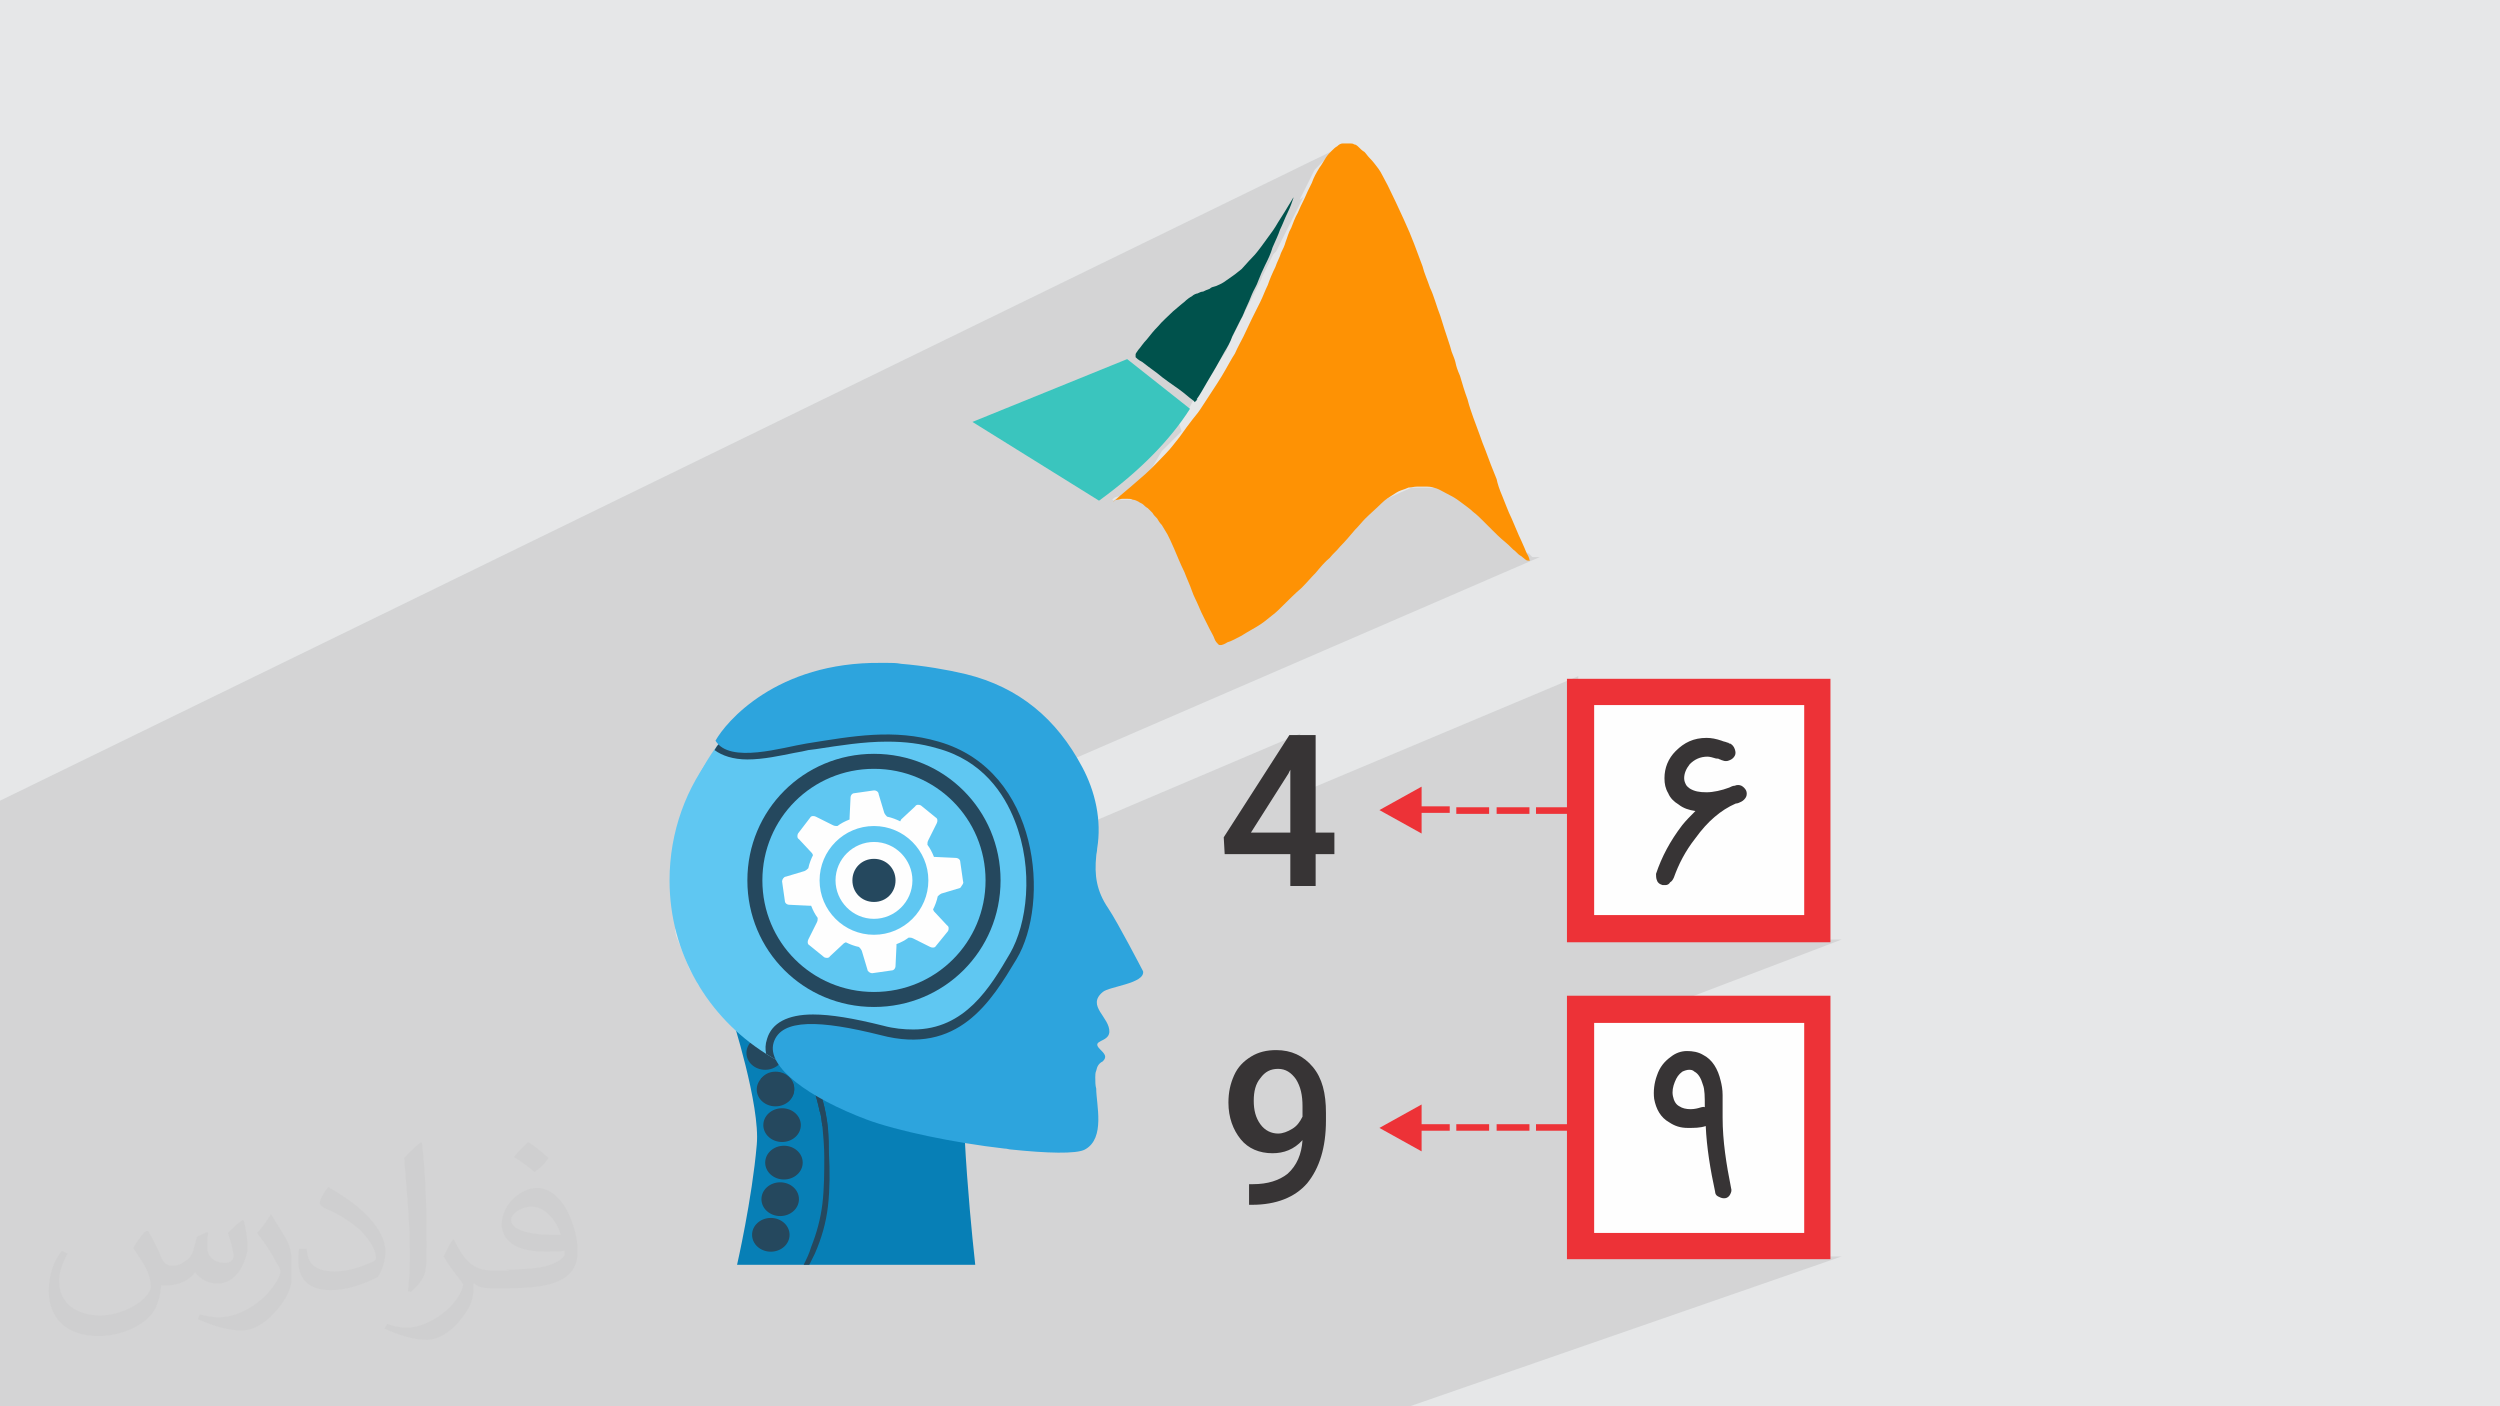
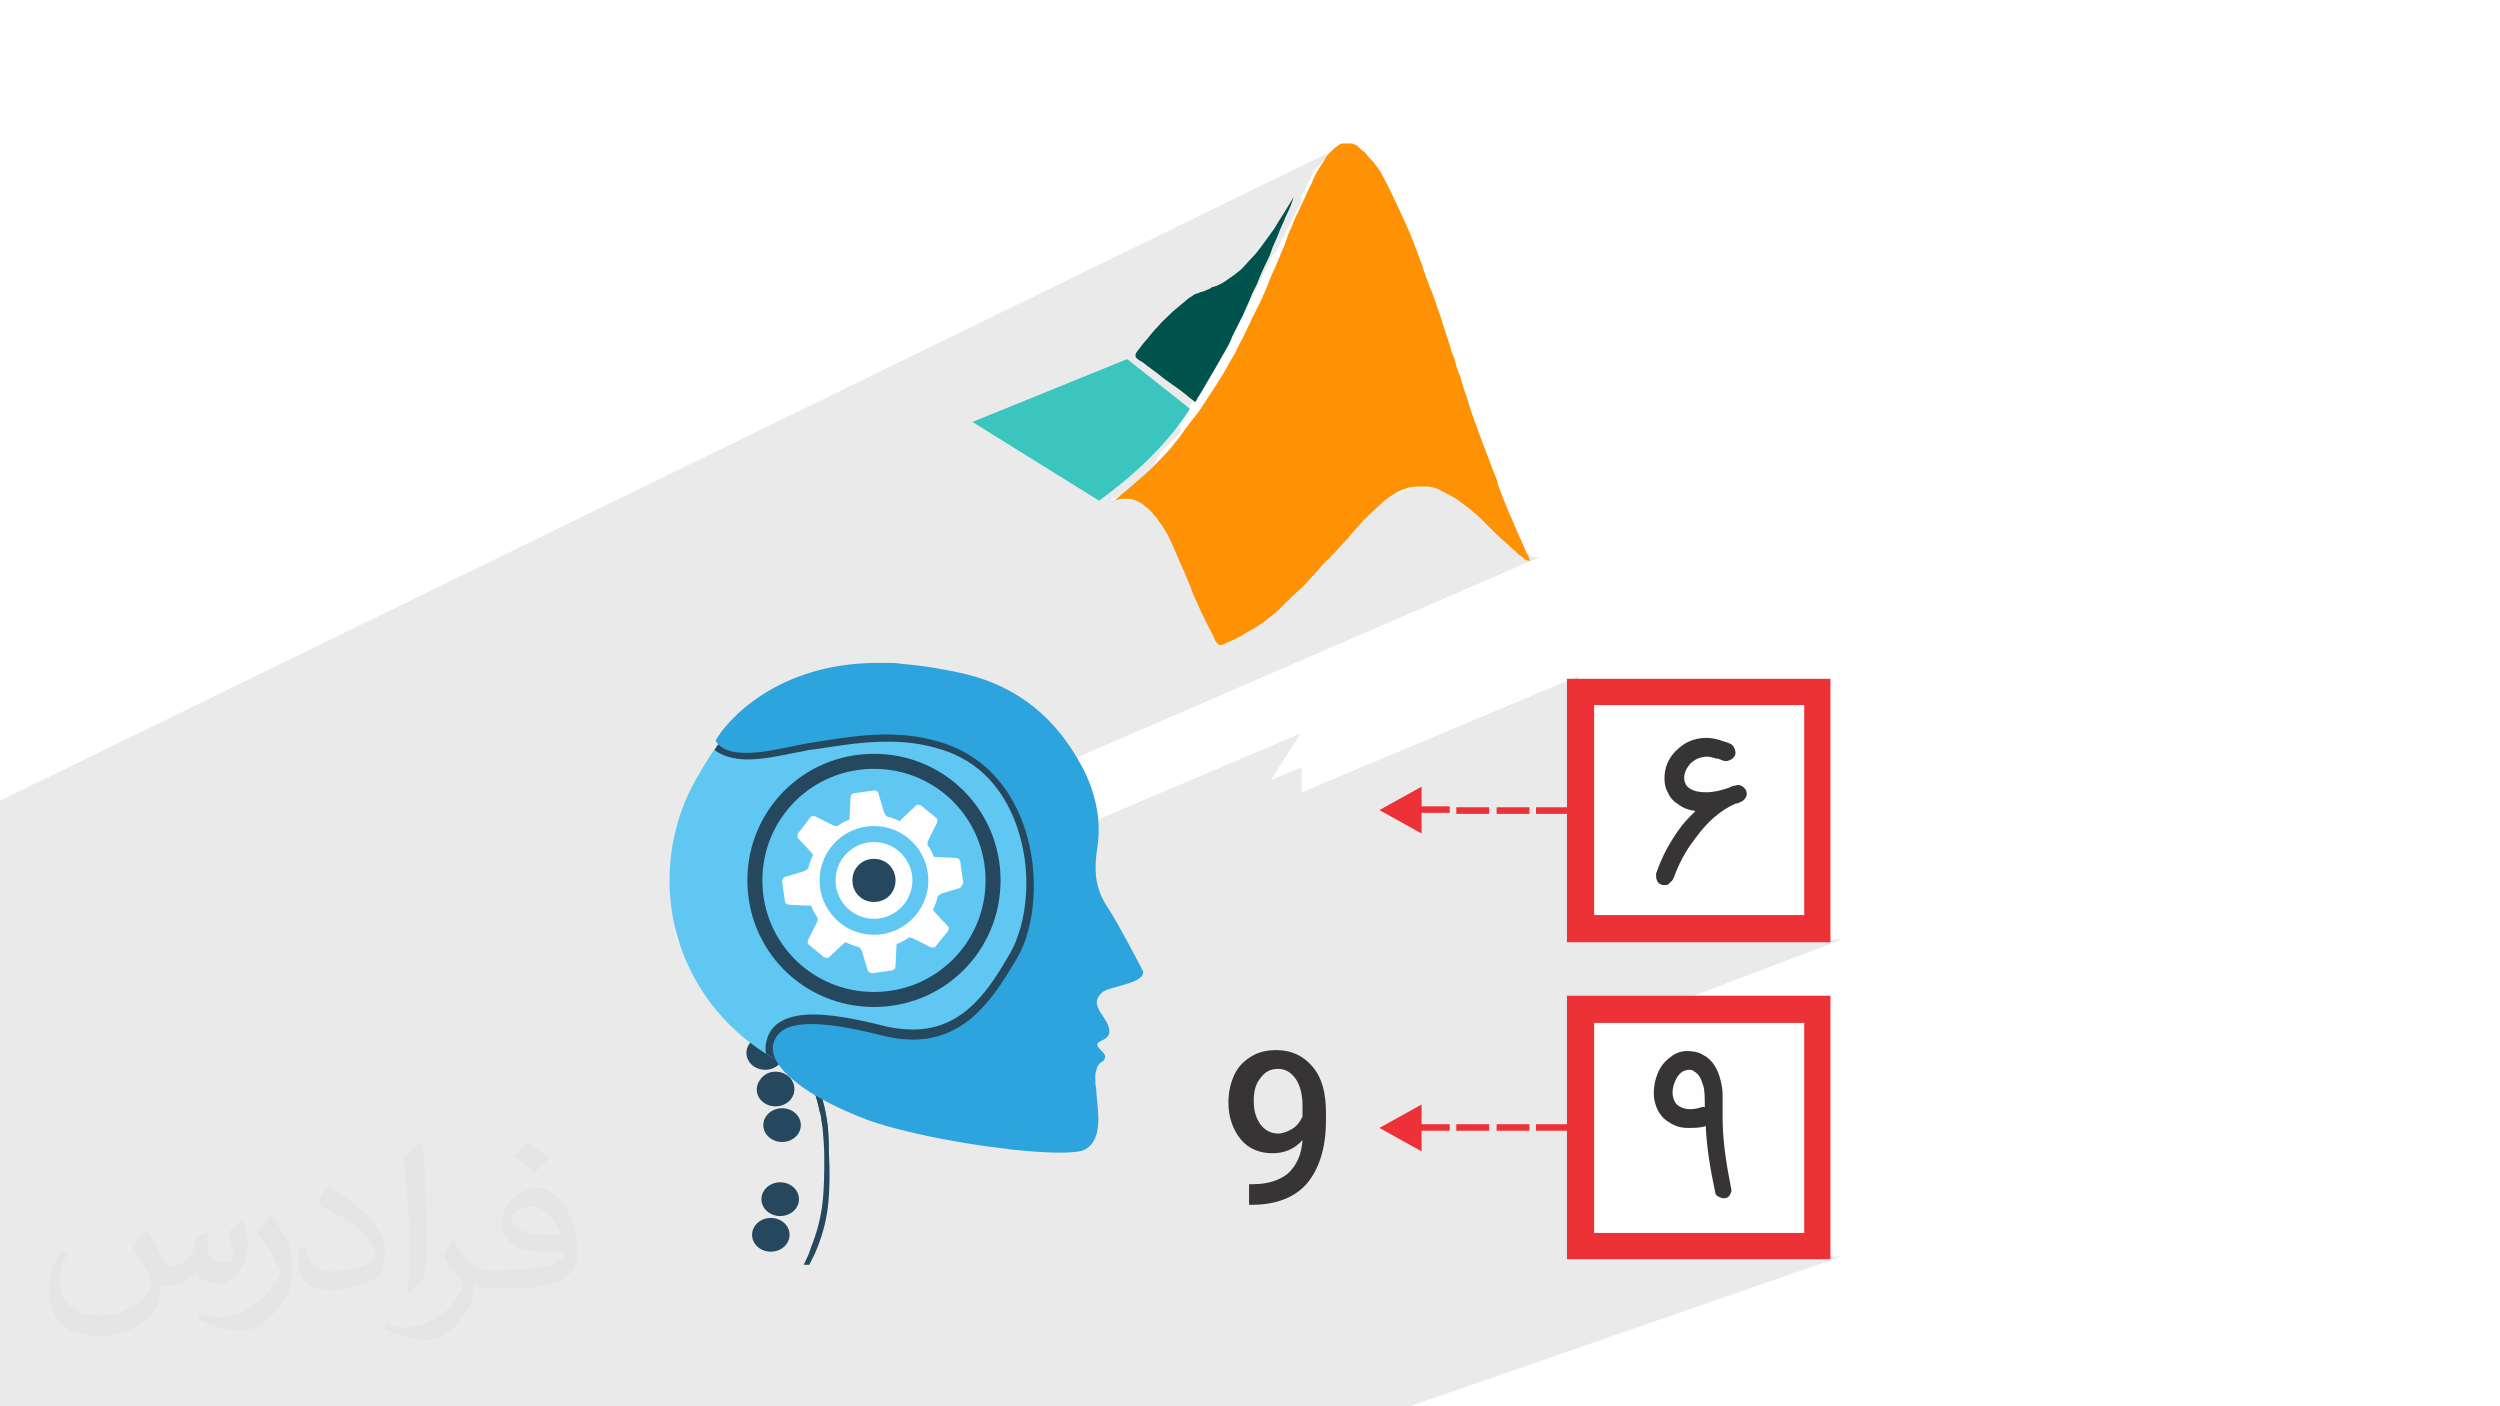
<svg xmlns="http://www.w3.org/2000/svg" xml:space="preserve" width="94.065mm" height="52.917mm" version="1.1" style="shape-rendering:geometricPrecision; text-rendering:geometricPrecision; image-rendering:optimizeQuality; fill-rule:evenodd; clip-rule:evenodd" viewBox="0 0 9406.48 5291.68">
  <defs>
    <style type="text/css">
   
    .fil13 {fill:#00524C}
    .fil12 {fill:#3AC5BE}
    .fil0 {fill:#E6E7E8}
    .fil14 {fill:#FE9204}
    .fil10 {fill:#FEFEFE}
    .fil3 {fill:#077FB6;fill-rule:nonzero}
    .fil4 {fill:#25485E;fill-rule:nonzero}
    .fil8 {fill:#2DA4DD;fill-rule:nonzero}
    .fil11 {fill:#373435;fill-rule:nonzero}
    .fil6 {fill:#5FC7F2;fill-rule:nonzero}
    .fil5 {fill:#A2B8DF;fill-rule:nonzero}
    .fil9 {fill:#ED3237;fill-rule:nonzero}
    .fil7 {fill:#FEFEFE;fill-rule:nonzero}
    .fil2 {fill:#373435;fill-opacity:0.031}
    .fil1 {fill:#373435;fill-opacity:0.102}
   
  </style>
  </defs>
  <g id="Layer_x0020_1">
    <g id="Layer_x0020_1_0">
-       <polygon class="fil0" points="-0,0 9406.48,0 9406.48,5291.68 -0,5291.68 " />
      <path class="fil1" d="M2307.52 5291.68l-31.75 0 -3.53 0 -3.54 0 -119.95 0 -81.16 0 -169.36 0 -218.75 0 -21.16 0 -59.98 0 -45.88 0 -109.37 0 -24.7 0 -63.52 0 -21.16 0 -28.23 0 -183.47 0 -698.61 0 -28.22 0 -52.92 0 -14.11 0 -21.18 0 -10.59 0 -21.16 0 -31.75 0 -74.11 0 -7.05 0 -14.11 0 -31.75 0 -31.77 0 -3.52 0 -38.82 0 -21.16 0 -21.18 0 0 -3.54 0 -10.58 0 -14.11 0 -10.59 0 -35.28 0 -24.69 0 -17.64 0 -24.69 0 -17.64 0 -56.44 0 -31.75 0 -17.64 0 -81.13 0 -112.9 0 -236.36 0 0 0 -10.58 0 -17.64 0 -24.7 0 -42.33 0 -56.44 0 -7.05 0 0 0 0 0 0 0 -7.06 0 -10.58 0 -14.11 0 -3.53 0 -31.75 0 -7.05 0 -38.8 0 -10.59 0 -35.28 0 -10.6 0 -28.23 0 -17.64 0 -3.53 0 -14.11 0 -10.58 0 -3.54 0 0 0 -45.86 0 -70.56 0 -17.62 0 -14.1 0 -14.11 0 0 0 -21.17 0 -3.54 0 -38.8 0 -28.22 0 -21.16 0 -7.06 0 -21.17 0 -21.17 0 -17.64 0 -14.11 0 -10.59 0 -7.05 0 -3.53 0 0 0 0 0 -3.54 0 -10.58 0 -7.06 0 -28.22 0 -35.28 0 -31.75 0 -38.8 0 -31.75 0 -21.17 0 0 0 0 0 0 0 -3.53 0 -3.5 0 -7.05 0 -31.75 0 -21.17 0 -31.74 0 -42.34 0 -10.58 0 -31.76 0 -28.23 0 -14.11 0 -7.05 0 0 0 0 0 0 0 -7.05 0 -10.59 0 -10.59 0 -3.53 0 -7.05 0 -24.7 0 -10.58 0 -14.11 0 -14.11 0 0 0 0 0 0 0 0 0 0 0 0 0 -3.53 0 0 0 0 0 -3.53 0 -3.54 0 -17.64 0 -7.05 0 -14.11 0 -21.17 0 0 0 -31.75 0 -7.05 0 -35.28 0 0 0 -10.59 0 -28.22 0 -35.28 0 -21.18 0 -10.58 0 -7.06 0 0 5041.96 -2458.86 -3.54 0 -3.53 0 -3.53 3.53 -3.54 3.54 -3.53 0 -3.54 3.53 -3.53 3.53 -3.53 3.54 -3.54 3.53 -3.53 3.53 -3.54 3.54 -3.53 3.53 -3.53 3.53 -3.54 3.54 -3.53 3.53 -3.53 3.53 -3.54 3.54 -3.53 3.53 -3.54 3.53 -3.53 3.54 -3.53 3.53 -3.54 3.53 -3.53 3.54 -3.54 3.53 -3.53 3.53 -3.53 3.54 -3.54 3.53 -3.53 7.05 -3.53 7.06 -3.54 7.05 -3.53 7.05 -3.54 7.06 -3.53 7.05 -3.53 7.05 -3.54 7.06 -3.53 7.05 -3.54 7.05 -3.53 7.06 -3.53 7.05 -3.54 7.05 -3.53 7.06 -3.53 7.05 -3.54 7.05 14.35 -10.64 -3.53 7.06 -3.54 7.05 -3.53 7.05 -3.54 7.06 -3.53 7.05 -3.53 7.05 -3.54 7.06 -3.53 7.05 -3.53 7.05 -3.54 7.06 -3.53 7.05 -3.54 7.05 -3.53 7.06 -3.53 7.05 -3.54 7.05 -3.53 7.06 -3.54 7.05 -3.53 7.05 -3.53 7.06 -3.54 7.05 -3.53 7.05 -3.53 7.06 -3.54 7.05 -3.53 7.05 -3.54 7.06 -3.53 7.05 -3.53 7.05 -3.54 7.06 -3.53 7.05 -3.54 3.53 -3.53 3.54 -3.53 3.53 -3.54 7.05 -3.53 7.06 -3.54 7.05 -3.53 7.05 -3.53 7.06 -3.54 7.05 -3.53 7.05 -3.53 7.06 -3.54 7.05 -3.53 7.05 -3.54 7.06 -3.53 7.05 -3.53 10.59 -3.54 7.05 -3.53 7.05 -3.54 7.06 -3.53 7.05 -3.53 7.05 -3.54 7.06 -3.53 7.05 -3.53 7.05 -3.54 7.06 -3.53 7.05 -3.54 7.05 -3.53 7.06 -3.53 7.05 -3.54 7.05 -3.53 7.06 -3.54 7.05 -3.53 7.05 -3.53 7.06 -3.54 7.05 -3.53 7.05 -3.53 7.06 -3.54 7.05 -3.53 7.05 -3.54 7.06 -3.53 7.05 -3.53 7.05 -3.54 7.06 -3.53 7.05 -3.54 7.05 -3.53 7.06 -3.53 7.05 -3.54 7.05 -3.53 7.06 -3.53 7.05 -3.54 10.59 -3.53 7.05 -3.54 10.59 -7.05 10.58 -7.06 10.59 -7.05 10.59 -7.05 10.58 -7.06 10.59 -7.05 14.11 -7.06 14.1 -10.59 14.11 -10.58 14.11 -10.59 14.1 -10.59 14.11 -7.05 14.11 -7.06 10.58 -7.05 10.59 -7.06 10.59 -7.05 7.05 -3.54 7.05 -3.53 7.06 -3.53 7.05 -3.54 7.05 -3.53 7.06 -3.54 7.05 -3.53 7.05 -7.05 7.06 -7.06 7.05 -7.05 7.05 -7.06 7.06 11.06 35.45 -7.06 7.05 -7.05 7.06 -7.05 7.05 -7.06 7.05 -7.05 7.06 -7.06 7.05 -7.05 7.05 -7.06 7.06 -7.05 7.05 -7.06 7.05 -3.53 3.54 -102.32 172.86 0 0 3.53 0 3.54 0 3.53 0 3.53 0 3.54 0 3.53 0 3.54 0 3.53 0 3.53 0 3.54 0 3.53 3.53 3.53 0 3.54 0 3.53 3.54 3.54 3.53 3.53 3.53 3.53 3.54 3.54 3.53 3.53 3.53 3.54 3.54 3.53 3.53 3.53 3.53 3.54 3.54 3.53 3.53 3.54 3.53 3.53 3.54 3.53 3.53 3.54 3.53 3.53 3.54 3.53 3.53 3.54 3.53 3.53 3.54 3.54 3.53 3.53 3.53 3.53 3.54 3.54 3.53 3.53 3.53 3.54 3.54 3.53 3.53 3.53 3.53 3.54 3.54 3.53 3.53 3.53 3.53 3.54 3.54 3.53 3.53 3.54 3.53 3.53 3.54 3.53 3.53 3.54 3.53 3.53 3.54 3.54 3.53 3.53 3.53 3.53 3.54 3.54 7.05 3.53 7.05 3.53 7.06 3.54 7.05 3.53 7.05 3.54 7.06 3.53 10.58 3.53 10.59 3.54 10.59 3.53 10.58 3.54 10.59 3.53 10.59 3.53 10.58 3.54 10.59 3.53 10.59 3.53 10.58 3.54 10.59 3.53 7.05 3.54 7.06 786.81 -352.78 3.53 0 3.53 0 3.54 0 3.53 0 3.54 0 3.53 0 3.53 0 3.54 0 3.53 0 3.54 0 3.53 0 3.53 0 3.54 0 3.53 0 3.54 0 3.53 0 3.53 0 3.54 0 3.01 -0.24 3.53 0 3.54 0 3.53 0 3.54 0 3.53 0 3.53 0 3.54 0 3.53 0 3.54 0 3.53 0 3.53 0 3.54 0 3.53 0 3.53 0 3.54 0 3.53 0 3.54 0 3.53 3.54 3.53 3.53 3.54 3.53 3.53 3.54 3.54 3.53 7.05 3.53 7.05 3.54 7.06 3.53 7.05 3.53 7.06 3.54 7.05 3.53 7.06 3.53 7.05 3.54 7.05 3.53 7.06 3.53 7.05 3.54 7.06 3.53 7.05 3.53 7.06 3.54 7.05 3.53 7.06 3.53 3.53 3.54 3.53 3.53 3.54 3.53 3.53 3.54 3.53 3.53 3.54 3.53 3.53 3.54 3.54 3.53 3.53 3.53 3.53 3.54 3.54 3.53 3.53 3.53 3.54 3.54 3.53 3.53 3.53 3.53 3.54 3.54 7.05 7.05 7.06 7.05 7.05 7.06 7.05 7.05 7.06 7.05 7.05 7.06 7.06 7.05 7.05 7.05 7.06 7.06 7.05 7.05 7.06 3.53 7.05 3.54 3.53 3.53 3.54 3.53 3.53 3.54 3.54 3.53 3.53 3.53 3.53 3.54 3.54 3.53 3.53 3.53 3.53 3.54 3.54 3.53 3.53 3.53 3.54 0 3.53 3.54 3.53 3.53 3.54 3.53 3.53 3.54 3.54 0 3.53 0 3.53 0 3.54 0 3.53 0 3.53 0 3.54 0 3.53 0 0 0 0 0 0 0 0 0 0 0 0 0 0 0 0 0 -2159.32 934.86 -208.16 352.78 1467.78 -624.42 -112.92 176.39 116.44 -49.39 0 95.26 1040.84 -437.44 0 483.3 -59.98 24.7 59.7 -0.3 0 483.31 991.46 0 -991.46 377.46 0 306.92 -67.03 24.7 67.03 0 0 483.3 991.46 0 -1626.55 564.46 -949.12 0 -1241.95 0 -63.52 0 -45.86 0 -24.7 0 -38.82 0 -77.62 0 -24.7 0 -38.8 0 -14.11 0 -35.29 0 -28.23 0 -24.7 0 -17.64 0 -17.64 0 -59.98 0 -59.99 0 -56.44 0 -63.51 0 -67.05 0 -42.34 0 -3.52 0 0 0zm1884.11 -3407.84l0 0 0 0 0 0 3.53 -3.53 3.54 0 3.53 0 3.54 0 3.53 0 3.53 0 3.54 0 3.53 0 3.54 0 3.53 0 3.53 0 3.54 0 3.53 0 3.53 0 3.54 0 3.53 0 3.54 0 3.53 0 3.53 0 3.54 0 3.53 0 3.54 0 3.53 0 3.53 0 3.54 0 3.53 0 3.53 0 3.54 0 3.53 0 3.54 0 3.53 0 3.53 0 3.54 0 0 0 102.32 -172.87 -3.53 3.54 -7.06 7.05 -7.05 10.59 -10.59 10.58 -10.59 10.59 -10.59 10.59 -10.59 10.58 -10.58 10.59 -14.11 10.58 -14.11 10.59 -14.11 10.59 -14.11 10.58 -14.11 10.59 -10.59 10.59 -10.58 10.58 -10.59 7.06 -38.98 7.02 -7.06 3.54 -3.53 3.53 -3.53 3.53 0 0 0 0 0 0 0 0 7.05 3.51 0 0 0 0zm-1559.5 1827.38l755.06 -321.02 208.16 -352.77 -1054.97 458.61 0 3.53 3.54 21.18 7.05 17.63 7.06 17.64 7.05 17.64 7.06 17.64 7.05 17.64 7.05 17.64 7.06 17.64 10.59 17.64 10.59 17.64 10.58 17.64c-3.52,3.5 7.07,14.08 7.07,14.08zm-109.39 -310.43l0 0 1153.76 -504.47 0 0 -1153.76 504.47zm17.64 91.72l0 0 1051.44 -455.08 0 0c0,0 -1051.44,455.08 -1051.44,455.08zm3207.24 -1389.95l-2155.79 934.87 0 0 2155.79 -934.87zm-91.74 -70.56l-1979.38 864.31 0 0c0,0 1979.38,-864.31 1979.38,-864.31zm-1139.64 278.71l0 0 973.81 -430.39 -973.81 430.39zm885.6 -479.79l-913.83 409.23 913.83 -409.23zm-927.94 373.95l853.85 -381 -853.85 381zm790.34 -366.9l-797.4 356.31 797.4 -356.31z" />
      <path class="fil2" d="M557.49 4631.97c17.64,28.23 28.23,52.92 42.34,81.13 7.05,17.64 14.11,49.39 49.39,49.39 14.11,0 28.23,-3.53 42.34,-14.11 17.64,-10.58 28.23,-21.17 35.29,-42.33l14.11 -52.92 38.8 -17.64 3.54 3.53c-3.54,21.18 -3.54,38.8 -3.54,52.92 0,45.87 38.81,59.98 67.04,59.98 17.64,0 31.75,-10.59 31.75,-24.7 0,-21.17 -10.59,-56.44 -21.18,-88.2 17.65,-17.64 35.29,-35.28 56.45,-49.38l3.54 3.53c10.58,38.8 14.1,77.61 14.1,102.31 0,21.17 -10.58,49.38 -21.17,70.56 -17.65,35.28 -49.4,63.5 -91.74,63.5 -31.75,0 -63.51,-14.1 -84.68,-42.33l0 0c-21.17,28.23 -56.44,49.39 -109.37,49.39l-17.62 -0.02c-3.53,35.28 -10.59,59.98 -21.17,84.67 -31.76,63.51 -127.02,105.84 -215.24,105.84 -123.48,0 -187,-70.56 -187,-169.33 0,-59.98 17.65,-112.9 49.4,-151.7l21.17 10.59c-17.64,35.28 -31.75,67.03 -31.75,102.31 0,88.2 70.57,130.53 155.25,130.53 77.63,0 176.41,-49.39 190.54,-105.84 -3.54,-63.51 -31.75,-91.72 -67.04,-148.17 10.59,-17.64 24.7,-38.8 42.34,-59.98l3.52 0 0 0 0 -3.53 0 0 10.59 0 0 0 0 0 0 0 0 0zm1428.96 -335.13c24.7,14.1 49.39,35.28 77.62,59.97 -14.11,21.17 -31.75,38.8 -52.92,52.92 -24.7,-21.17 -49.4,-38.8 -77.63,-56.44 17.64,-21.17 35.29,-38.81 52.93,-56.45l0 0 0 0 0 0 0 0 0 0zm14.11 243.41c-42.34,0 -77.63,28.23 -77.63,49.39 0,42.33 84.68,59.97 187,56.44 -14.11,-49.38 -56.45,-105.83 -109.37,-105.83l0 0 0 0 0 0 0 0 0 0 0 0 0 0zm-95.27 236.36c56.45,0 105.86,-3.53 141.13,-10.59 42.34,-10.58 77.62,-31.74 77.62,-45.86 0,-3.54 0,-7.06 0,-14.11 -21.17,3.53 -49.39,3.53 -70.57,3.53 -74.09,0 -130.55,-17.64 -155.25,-59.97 -3.53,-10.59 -10.59,-24.69 -10.59,-38.8 0,-42.33 17.65,-77.61 49.4,-105.84 24.69,-21.17 52.93,-35.28 84.68,-35.28 49.39,0 95.26,42.33 123.48,109.36 14.11,35.28 28.23,77.61 28.23,130.53 0,35.28 -10.59,63.51 -31.75,84.67 -42.34,38.8 -112.91,52.92 -229.34,52.92l-49.38 0 0 0 -14.11 0c-28.23,0 -49.39,-3.53 -63.52,-17.64l-3.52 0c0,3.53 0,14.11 0,17.64 0,24.69 -7.05,59.97 -24.69,84.67 -49.4,77.61 -105.86,109.36 -151.72,109.36 -49.39,0 -105.85,-17.64 -158.77,-42.34l10.59 -17.64c17.64,7.06 42.34,14.11 74.09,14.11 84.68,0 197.59,-84.67 211.7,-162.28 -3.54,-7.05 -10.59,-14.11 -17.64,-24.69 -24.7,-31.75 -42.34,-56.44 -56.45,-81.14 14.11,-24.69 21.17,-45.86 35.28,-63.5l3.52 0.01c38.81,77.61 70.57,116.41 144.66,116.41l10.58 0 0 0 52.93 0 0 0 0 0 0 0 -10.59 -3.53 0 0 0 0c0,0 0,0 0,0zm-370.47 81.15c3.53,-31.75 7.06,-74.08 7.06,-109.36l0 -52.92c0,-98.78 -14.11,-243.42 -21.18,-338.67 17.64,-21.17 42.34,-42.33 63.51,-59.97l3.54 3.53c14.11,119.95 17.64,257.53 17.64,384.53 0,31.75 0,67.03 -3.53,88.2 -3.54,31.75 -17.65,52.92 -56.45,88.2l-10.59 -3.54 0 0 0 0 0 0 0 0 0 0 0 0 0 0zm-381.06 -158.75c3.54,49.39 24.7,84.67 105.86,84.67 49.39,0 91.73,-14.11 141.13,-35.28 7.05,-3.54 14.11,-10.59 14.11,-14.11 0,-28.23 -21.18,-67.03 -59.99,-105.84 -35.28,-31.75 -84.68,-63.51 -130.55,-81.13 -14.11,-7.06 -21.18,-14.11 -21.18,-21.18 0,-14.1 17.65,-42.33 31.76,-59.97l0.02 0c49.4,28.23 109.38,67.03 151.72,112.89 38.8,42.34 63.51,84.67 63.51,130.54 0,31.74 -10.58,67.02 -28.23,95.25 -56.44,28.23 -116.43,49.39 -176.41,49.39 -74.09,0 -123.48,-31.75 -123.48,-112.9 0,-10.58 0,-21.17 3.53,-42.33l28.2 0 0 0 0 0 0 0 0 0 0 0 0 0 0 0 0 0zm-134.07 -130.53l45.87 74.08c17.65,28.22 31.76,56.44 31.76,105.84l0 59.97c0,49.39 -31.76,98.77 -81.15,148.17 -38.81,35.28 -74.09,49.39 -105.86,49.39 -49.39,0 -102.32,-14.11 -165.82,-42.33l7.05 -17.64c21.18,3.53 42.34,10.58 70.57,10.58 88.22,0 183.47,-67.02 225.81,-148.17 3.54,-10.59 7.06,-17.64 7.06,-21.17 0,-10.59 -3.54,-21.18 -10.59,-28.23 -21.18,-42.33 -49.4,-84.67 -77.63,-119.95 24.7,-24.68 35.29,-45.85 52.93,-70.54l3.53 3.53 0 0 0 0 0 0 -3.53 -3.53 0 0 0 0 0 0 0 0z" />
-       <path class="fil3" d="M3669.45 4758.97l-896.19 0c0,0 56.45,-246.95 74.09,-451.56 14.11,-148.17 -95.27,-486.84 -95.27,-486.84 0,0 917.37,-98.77 882.08,102.31 -35.28,215.21 35.29,836.09 35.29,836.09z" />
      <path class="fil4" d="M3115.5 4536.73c-7.06,63.51 -24.7,123.47 -49.4,179.92 -7.05,14.11 -14.11,28.23 -21.17,42.33l-21.17 -0.01c10.59,-21.17 21.18,-42.33 28.23,-67.03 21.18,-52.92 35.29,-105.84 42.34,-162.28 7.06,-59.97 7.06,-119.94 7.06,-176.38 0,-38.8 -3.54,-77.62 -7.06,-116.42 -3.53,-17.64 -3.53,-38.8 -10.58,-56.44 -10.59,-52.92 -28.24,-105.84 -56.45,-155.22 -10.59,-17.64 -17.65,-35.28 -28.23,-52.92 -3.54,-7.06 -17.65,-38.8 -24.7,-38.8l0 -3.54c21.18,-7.05 49.39,52.92 56.45,63.51 28.23,45.87 49.39,91.72 63.51,141.11 10.59,38.8 17.65,77.61 21.18,112.89 3.53,31.75 3.53,59.97 3.53,91.72 3.52,67.03 3.52,134.05 -3.54,197.56z" />
      <path class="fil4" d="M2970.85 4646.09c0,35.28 -31.75,63.51 -70.57,63.51 -38.81,0 -70.57,-28.23 -70.57,-63.51 0,-35.28 31.75,-63.51 70.57,-63.51 38.8,0 70.57,28.23 70.57,63.51z" />
      <path class="fil4" d="M3006.12 4512.04c0,35.28 -31.75,63.5 -70.57,63.5 -38.81,0 -70.57,-28.22 -70.57,-63.5 0,-35.28 31.75,-63.51 70.57,-63.51 38.82,0 70.57,28.23 70.57,63.51z" />
-       <path class="fil4" d="M3020.24 4374.45c0,35.28 -31.75,63.51 -70.57,63.51 -38.8,0 -70.57,-28.23 -70.57,-63.51 0,-35.28 31.75,-63.51 70.57,-63.51 38.81,0 70.57,28.23 70.57,63.51z" />
      <path class="fil4" d="M3013.19 4233.34c0,35.28 -31.75,63.51 -70.57,63.51 -38.81,0 -70.57,-28.23 -70.57,-63.51 0,-35.28 31.75,-63.5 70.57,-63.5 38.8,0 70.57,28.22 70.57,63.5z" />
      <path class="fil4" d="M2988.48 4099.28c0,35.28 -31.75,63.5 -70.57,63.5 -38.81,0 -70.57,-28.22 -70.57,-63.5 0,-35.28 31.75,-63.51 70.57,-63.51 38.82,-3.52 70.57,28.24 70.57,63.51z" />
      <path class="fil5" d="M3634.16 3926.42l0 0c0,0 0,0 0,0 0,0 0,0 0,0l0 0zm-882.08 -102.3c0,0 0,0 0,0 0,0 0,0 0,0zm0 0c0,0 0,0 0,0l0 0c0,0 0,0 0,0zm0 0c7.06,0 229.34,-24.7 448.1,-24.7 -218.76,0 -441.03,21.16 -448.1,24.7zm448.1 -24.7c0,0 0,0 0,0l0 0c0,0 0,0 0,0z" />
      <path class="fil4" d="M3115.5 4250.97c-7.06,-3.53 -14.11,-10.59 -21.18,-14.11 0,0 0,0 0,0 -3.53,-17.64 -3.53,-38.8 -10.59,-56.44 -10.59,-52.92 -28.23,-105.84 -56.45,-155.22 -10.58,-17.64 -17.64,-35.28 -28.23,-52.92 -3.53,-7.06 -17.64,-38.8 -24.69,-38.8l0 -3.54c0,0 3.53,0 3.53,0 21.18,0 45.87,52.92 52.93,67.03 28.23,45.87 49.39,91.72 63.51,141.11 10.59,35.29 17.65,74.09 21.17,112.89 0,0 0,0 0,0z" />
      <path class="fil4" d="M2963.78 4145.14c-35.28,-28.22 -70.57,-56.44 -102.32,-84.66 14.11,-17.64 31.75,-28.23 56.45,-28.23 38.8,0 70.57,28.23 70.57,63.51 0,21.16 -10.58,38.8 -24.7,49.38l0 0z" />
      <path class="fil4" d="M2949.67 3961.7c0,35.28 -31.75,63.51 -70.57,63.51 -38.82,0 -70.57,-28.23 -70.57,-63.51 0,-35.28 31.75,-63.5 70.57,-63.5 38.82,0 70.57,28.22 70.57,63.5z" />
      <path class="fil6" d="M4057.56 3312.59c0,423.33 -345.77,769.05 -769.17,769.05 -148.2,0 -289.32,-42.34 -405.75,-116.42 -218.76,-137.58 -363.42,-377.46 -363.42,-652.63 0,-183.44 63.52,-352.78 169.36,-483.31 141.13,-172.87 356.36,-285.75 599.81,-285.75 426.93,0 769.17,345.72 769.17,769.06z" />
      <path class="fil6" d="M2766.2 3566.58c-28.23,-194.02 -239.92,-388.05 -169.35,-575.02 67.03,-176.39 201.11,-335.13 377.52,-402.17 123.48,-45.87 275.21,-56.44 419.86,-45.87 81.15,7.05 158.77,17.64 229.34,38.8 190.54,45.87 324.61,162.28 412.81,328.08 45.87,88.2 70.57,190.51 56.45,289.28 -14.11,81.13 -7.06,144.64 38.8,215.2 35.29,49.39 123.49,218.72 123.49,222.25 7.05,45.87 -119.96,56.44 -144.66,70.56 -59.98,49.39 28.23,91.72 24.7,144.64 -3.54,35.28 -67.04,24.69 -35.29,59.97 14.11,17.64 24.7,24.7 7.05,42.34 -31.75,14.1 -31.75,70.56 -24.69,95.25 0,56.44 35.28,176.39 -38.81,218.72 -126.99,81.15 -1171.37,-3.52 -1277.22,-702.03l0 0z" />
      <path class="fil4" d="M3764.71 3312.59c0,-264.59 -211.69,-476.26 -476.32,-476.26 -264.63,0 -476.33,211.67 -476.33,476.26 0,264.58 211.7,476.25 476.33,476.25 264.63,0 476.32,-211.67 476.32,-476.25z" />
      <path class="fil6" d="M3708.25 3312.59c0,-232.84 -187,-419.8 -419.86,-419.8 -232.88,0 -419.86,186.97 -419.86,419.8 0,232.83 187,419.79 419.86,419.79 232.87,0.02 419.86,-186.96 419.86,-419.79z" />
      <path class="fil7" d="M3433.05 3312.59c0,-77.62 -63.52,-144.64 -144.66,-144.64 -77.63,0 -144.66,63.5 -144.66,144.64 0,77.61 63.51,144.64 144.66,144.64 77.62,0 144.66,-63.5 144.66,-144.64z" />
      <path class="fil4" d="M3369.53 3312.59c0,-45.87 -35.28,-81.14 -81.14,-81.14 -45.87,0 -81.15,35.28 -81.15,81.14 0,45.86 35.29,81.13 81.15,81.13 45.87,0.01 81.14,-35.27 81.14,-81.13z" />
      <path class="fil4" d="M4057.56 3312.59c0,423.33 -345.77,769.05 -769.17,769.05 -148.2,0 -289.32,-42.34 -405.75,-116.42 -3.54,-17.64 -3.54,-35.28 3.53,-56.44 17.64,-59.97 77.62,-91.72 172.89,-91.72 67.04,0 151.72,14.11 264.63,42.34 38.8,10.58 77.62,14.1 112.91,14.1 194.05,0 289.32,-158.74 363.41,-285.74 63.52,-109.36 91.74,-313.97 17.64,-500.95 -38.8,-98.77 -119.96,-225.77 -292.84,-271.64 -59.98,-17.64 -119.96,-24.69 -187,-24.69 -88.21,0 -176.41,14.11 -268.15,28.23l-28.23 3.53c-14.11,3.53 -31.75,7.05 -52.93,10.59 -52.92,10.58 -116.43,24.69 -176.41,24.69 -52.93,0 -95.27,-14.11 -123.48,-35.28 3.53,-7.05 10.58,-17.64 17.64,-24.69 141.13,-162.28 352.82,-261.06 585.7,-261.06 423.37,7.04 765.61,352.76 765.61,776.1z" />
      <path class="fil8" d="M4173.99 3884.09c-3.54,38.8 -70.57,28.23 -35.29,63.51 17.65,17.64 28.23,28.22 10.59,45.86 -14.11,7.06 -21.18,17.64 -24.7,35.28 -3.53,7.06 -3.53,17.64 -3.53,24.7 0,14.1 0,31.74 3.53,42.33 0,59.97 35.29,186.97 -42.34,229.31 -31.75,17.64 -144.66,14.1 -278.73,0 -7.06,0 -14.11,-3.54 -24.7,-3.54 -187,-21.17 -405.75,-67.02 -518.66,-109.36 -215.23,-81.13 -377.52,-197.56 -349.31,-289.28 28.23,-91.72 176.42,-84.66 402.24,-28.22 292.84,77.61 416.34,-127 511.61,-285.75 127.01,-211.66 88.21,-709.08 -292.85,-818.44 -169.36,-49.38 -321.07,-21.17 -497.49,7.06 -88.21,14.1 -289.32,77.61 -342.25,-10.59 38.81,-70.56 229.34,-296.33 620.99,-292.8 7.05,0 14.11,0 24.7,0 17.64,0 35.28,0 52.92,3.53 84.68,7.06 169.36,21.18 243.45,38.8 201.11,49.39 342.25,169.34 437.51,349.26 49.39,91.72 74.09,201.08 56.45,306.92l0 0c0,10.58 -3.54,21.17 -3.54,28.22 -7.05,70.56 0,130.54 45.88,197.56 35.28,52.92 127.02,229.31 130.55,236.36 7.05,45.87 -127.02,56.44 -151.72,77.61 -63.51,52.88 28.22,95.22 24.69,151.67z" />
      <path class="fil7" d="M3288.39 3517.2c-112.91,0 -204.64,-91.72 -204.64,-204.61 0,-112.9 91.73,-204.62 204.64,-204.62 112.91,0 204.64,91.72 204.64,204.62 0,112.89 -91.73,204.61 -204.64,204.61zm335.18 -201.08l-10.59 -74.08c0,-7.05 -7.05,-14.11 -17.64,-14.11l-74.09 -3.53 -7.05 0c-7.06,-17.64 -14.11,-31.75 -24.7,-45.87 0,-7.05 0,-10.58 3.53,-17.64l31.75 -63.5c3.54,-7.06 3.54,-17.64 -3.53,-21.18l-56.45 -45.86c-7.05,-3.54 -17.64,-3.54 -21.17,3.53l-52.93 49.39 -3.52 7.08c-14.11,-7.06 -31.75,-14.11 -49.4,-17.64 -3.53,-3.54 -7.05,-7.06 -10.59,-14.11l-21.17 -70.56c0,-7.05 -7.06,-14.11 -17.64,-14.11l-74.1 10.59c-7.05,0 -14.1,7.05 -14.1,17.64l-3.54 74.08 0 7.05c-17.64,7.06 -31.75,14.11 -45.87,24.7 -7.06,0 -10.59,0 -17.64,-3.54l-63.52 -31.74c-7.05,-3.54 -17.64,-3.54 -21.18,3.53l-45.87 59.97c-3.53,7.06 -3.53,17.64 3.53,21.18l49.4 52.92 3.53 7.05c-7.05,14.11 -14.11,31.75 -17.64,49.39 -3.54,3.53 -7.06,7.05 -14.11,10.58l-70.57 21.18c-7.05,0 -14.11,10.58 -14.11,17.64l10.59 74.08c0,7.05 7.05,14.1 17.64,14.1l74.09 3.54 7.06 0c7.05,17.64 14.11,31.74 24.69,45.86 0,7.06 0,10.59 -3.53,17.64l-31.75 63.51c-3.54,7.05 -3.54,17.64 3.53,21.17l56.45 45.87c7.06,3.53 17.64,3.53 21.18,-3.54l52.93 -49.38 7.05 -3.54c14.11,7.06 31.75,14.11 49.39,17.64 3.54,3.54 7.06,7.06 10.59,14.11l21.18 70.56c0,7.05 10.59,14.11 17.64,14.11l74.09 -10.59c7.06,0 14.11,-7.05 14.11,-17.64l3.53 -74.08 0 -7.05c17.65,-7.06 31.76,-14.11 45.88,-24.7 7.05,0 10.59,0 17.64,3.54l63.52 31.74c7.05,3.54 17.64,3.54 21.17,-3.53l45.88 -56.44c3.53,-7.05 3.53,-17.64 -3.54,-21.17l-49.39 -52.92 -3.53 -7.05c7.05,-14.11 14.1,-31.75 17.64,-49.39 3.53,-3.53 7.05,-7.05 14.11,-10.59l70.57 -21.17c7.05,-10.61 14.11,-17.67 10.57,-24.72l0 0z" />
      <path class="fil9" d="M5348.92 4332.12l-158.77 -88.2 158.77 -88.2 0 74.08 105.85 0.01 0 24.69 -105.85 0 0 77.62 0 0zm130.54 -77.62l0 -24.69 123.5 0 0 24.69 -123.5 0zm151.72 0l0 -24.69 123.5 0 0 24.69 -123.5 0zm148.19 0l0 -24.69 123.49 0 0 24.69 -123.49 0zm151.72 0l0 -24.69 123.48 0 0 24.69 -123.48 0zm148.18 0l0 -24.69 123.5 0 0 24.69 -123.5 0zm151.73 0l0 -24.69 123.49 0 0 24.69 -123.49 0z" />
      <rect class="fil10" x="5945.2" y="3795.89" width="892.67" height="892.53" />
      <path class="fil9" d="M5945.2 3746.5l942.06 0 0 991.31 -991.46 0 0 -991.31 49.4 0zm843.27 102.31l-790.34 0 0 790.23 790.34 0 0 -790.23z" />
      <path class="fil11" d="M6354.49 4025.2c-7.06,0 -17.65,3.53 -24.7,7.05 -14.11,10.59 -21.18,21.17 -28.23,38.8 -7.06,17.64 -10.59,35.28 -7.06,52.92 3.54,17.64 10.59,31.75 24.7,38.8 10.59,7.05 24.7,10.59 42.34,10.59 14.11,0 28.23,-3.54 38.81,-7.06 3.53,0 10.58,-3.53 14.11,0 0,-38.8 0,-67.02 -7.06,-84.66 -7.05,-24.7 -17.64,-42.34 -31.75,-49.39 -7.05,-7.05 -14.11,-7.05 -21.16,-7.05l0 0zm130.55 483.3c-7.06,0 -14.11,-3.53 -21.18,-7.05 -7.05,-3.53 -10.59,-10.59 -10.59,-17.64 -17.64,-81.13 -31.75,-165.8 -35.28,-246.95 -21.18,7.06 -42.34,7.06 -67.04,7.06 -28.23,0 -49.39,-7.06 -70.57,-21.18 -31.75,-17.64 -49.39,-49.38 -56.45,-88.2 -3.53,-28.22 0,-59.97 10.59,-88.2 10.59,-31.74 28.23,-52.92 52.93,-70.56 17.64,-14.1 38.81,-21.17 59.98,-21.17 21.18,0 42.34,3.53 59.98,14.11 35.29,17.64 56.45,52.92 67.04,98.77 3.53,14.11 7.06,31.75 7.06,52.92 0,7.05 0,17.64 0,24.69l0 14.11 0 14.11 0 31.74c0,88.2 14.1,176.39 31.75,264.59 3.53,10.59 0,17.64 -3.54,24.69 -3.53,7.06 -10.59,14.11 -21.17,14.11 3.54,0.05 0.01,0.05 -3.51,0.05l0 0z" />
      <path class="fil11" d="M4900.83 4289.78c-31.75,35.28 -70.57,49.39 -112.91,49.39 -49.39,0 -91.73,-17.64 -119.97,-52.92 -28.23,-35.28 -45.87,-81.13 -45.87,-137.59 0,-38.8 7.06,-70.56 21.18,-102.3 14.11,-31.75 35.28,-52.92 63.51,-70.56 28.23,-17.64 59.99,-24.7 95.27,-24.7 56.45,0 102.32,21.18 137.61,63.51 35.28,42.33 49.39,98.77 49.39,172.87l0 28.22c0,102.31 -24.69,179.92 -70.57,236.36 -45.87,52.92 -116.43,81.14 -208.16,81.14l-10.6 0 0 -77.62 14.12 0c56.45,0 98.79,-14.1 130.55,-38.8 35.27,-31.74 52.92,-74.08 56.45,-127l0 0zm-91.75 -24.69c17.65,0 35.29,-7.05 52.93,-17.64 17.64,-10.59 28.23,-24.69 38.81,-45.87l0 -38.8c0,-42.33 -7.06,-74.08 -24.7,-102.3 -17.64,-24.7 -38.81,-38.8 -67.04,-38.8 -28.23,0 -49.39,10.58 -67.03,35.28 -17.65,21.17 -24.7,49.38 -24.7,84.66 0,35.28 7.05,63.51 24.7,88.2 17.64,24.68 42.34,35.27 67.03,35.27z" />
      <path class="fil9" d="M5348.92 3136.2l-158.77 -88.2 158.77 -88.2 0 74.08 105.85 0.01 0 24.7 -105.85 0 0 77.61zm130.54 -74.08l0 -24.69 123.5 0 0 24.69 -123.5 0zm151.72 0l0 -24.69 123.5 0 0 24.69 -123.5 0zm148.19 0l0 -24.69 123.49 0 0 24.69 -123.49 0zm151.72 0l0 -24.69 123.48 0 0 24.69 -123.48 0zm148.18 0l0 -24.69 123.5 0 0 24.69 -123.5 0zm151.73 0l0 -24.69 123.49 0 0 24.69 -123.49 0z" />
      <rect class="fil10" x="5945.2" y="2603.51" width="892.67" height="892.53" />
      <path class="fil9" d="M5945.2 2554.12l942.06 0 0 991.3 -991.46 0 0 -991.3 49.4 0zm843.27 98.77l-790.34 0 0 790.23 790.34 0c0,3.52 0,-790.23 0,-790.23z" />
      <path class="fil11" d="M6266.27 3330.23c-3.53,0 -7.05,0 -10.59,0 -10.58,-3.54 -17.64,-7.06 -21.17,-17.64 -3.54,-7.06 -3.54,-17.64 -3.54,-24.7 21.18,-63.5 52.93,-123.46 98.79,-183.44 14.11,-17.64 31.75,-35.28 49.4,-52.92 -24.7,-3.53 -45.88,-10.58 -63.52,-24.69 -17.64,-10.59 -31.75,-24.69 -38.81,-42.33 -10.58,-17.64 -14.1,-35.28 -14.1,-56.44 0,-38.8 14.1,-74.08 42.34,-102.31 31.75,-31.75 67.03,-49.39 116.43,-49.39 17.64,0 35.28,3.54 56.44,10.59 7.06,3.53 14.11,3.53 21.18,7.05 3.54,0 3.54,0 7.06,3.54 0,0 0,0 3.53,0l0 0 0 0c7.05,3.53 14.11,10.58 17.64,21.17 3.54,10.59 3.54,17.64 0,24.69 -3.53,7.06 -10.59,14.11 -21.17,17.64 -7.06,3.54 -17.65,3.54 -24.7,0 -3.54,0 -7.06,-3.53 -10.59,-3.53 -3.53,-3.53 -10.59,-3.53 -14.11,-3.53 -10.59,-3.54 -24.7,-7.06 -31.75,-7.06 -28.23,0 -49.39,10.59 -67.04,28.23 -14.11,17.64 -21.17,35.28 -21.17,52.92 0,10.59 3.53,17.64 7.05,24.69 3.54,7.06 10.59,10.59 14.11,14.11 17.64,10.59 35.29,14.11 63.52,14.11 24.69,0 56.44,-7.06 84.68,-17.64 7.05,-3.54 14.1,-7.06 21.17,-7.06 7.06,-3.53 17.64,-3.53 24.7,0 7.05,3.54 14.11,10.59 17.64,17.64 3.54,7.06 3.54,17.64 0,24.7 -3.53,7.05 -10.59,14.1 -17.64,17.64 -7.06,3.53 -14.11,7.05 -21.18,7.05 -56.45,24.69 -105.85,67.03 -151.71,130.53 -38.81,49.39 -63.52,98.78 -81.15,148.18 -3.53,7.05 -7.05,14.1 -14.11,17.64 -3.5,7.04 -10.56,10.56 -17.63,10.56z" />
-       <path class="fil11" d="M4950.22 3132.68l70.56 0 0 81.13 -70.56 0 0 119.95 -95.26 0 0 -119.95 -246.99 0 -3.53 -63.5 246.98 -384.54 98.8 0.02c0,0 0,366.89 0,366.89zm-243.45 0l148.19 0 0 -236.36 -7.06 14.11 -141.13 222.25 0 0z" />
      <path class="fil12" d="M4241.04 1351.15l236.39 186.97c-74.09,116.42 -187,232.84 -342.25,345.72l-476.32 -296.33 582.18 -236.36 0 0 0 0 0 0 0 0c0,3.52 0,0 0,0z" />
      <path class="fil13" d="M4502.13 1502.84c10.59,-14.1 24.7,-38.8 38.81,-63.5 14.1,-24.7 24.69,-42.34 35.28,-59.98 10.59,-17.64 21.18,-38.8 31.75,-56.44 10.59,-17.64 21.18,-35.28 28.23,-56.44 10.59,-21.17 21.18,-42.33 31.75,-63.5 10.59,-17.64 14.11,-31.75 21.18,-45.87 7.06,-14.11 14.11,-31.75 21.18,-49.39 7.05,-17.64 17.64,-31.74 24.69,-52.92 7.06,-17.64 14.11,-35.28 24.7,-56.44 10.59,-21.17 21.18,-42.33 28.23,-67.02 10.59,-24.7 21.18,-45.87 28.23,-67.03 10.59,-21.17 17.65,-42.33 28.23,-63.51 10.59,-21.17 17.65,-42.33 21.18,-52.92 3.53,-10.58 0,-3.53 -10.59,14.11 -10.59,17.64 -31.75,52.92 -45.87,74.08 -14.11,24.69 -24.7,38.8 -35.29,52.92 -10.58,14.11 -17.64,24.69 -28.23,38.8 -10.59,14.11 -21.17,28.23 -35.28,42.33 -14.11,14.11 -28.23,31.75 -38.81,42.34 -14.11,10.58 -21.17,17.64 -31.75,24.69 -10.59,7.05 -24.7,17.64 -35.28,24.69 -10.59,7.06 -21.18,10.59 -28.24,14.11 -10.58,3.53 -17.64,3.53 -24.69,10.59 -10.59,3.53 -17.65,7.05 -24.7,10.58 -7.05,0 -14.11,3.54 -21.18,7.06 -3.53,0 -14.1,3.53 -21.17,10.58 -7.06,3.54 -17.65,10.59 -28.23,21.18 -14.11,10.58 -24.7,21.17 -42.34,35.28 -17.65,17.64 -42.34,38.8 -56.45,56.44 -17.64,17.64 -28.23,31.74 -42.34,49.38 -14.11,14.11 -24.7,31.75 -31.75,38.8 -7.06,10.59 -10.59,14.11 -10.59,17.64 0,3.54 0,3.54 0,10.59 3.53,3.53 10.59,10.59 24.7,17.64 14.1,10.59 31.75,24.69 56.44,42.33 24.7,21.18 56.45,42.34 81.15,59.98 24.7,17.64 38.81,31.74 49.39,38.8 10.59,7.05 10.59,10.58 10.59,10.58 0,0 0,0 0,0 0,0 0,0 14.11,-14.1l0 0 -3.53 3.53 0 0 0 0 0 0 0 0 -3.51 0.01 0 0z" />
      <path class="fil14" d="M4191.63 1883.84c0,0 7.05,-3.53 14.11,-3.53 3.53,0 10.59,-3.54 17.64,-3.54 3.54,0 10.59,0 17.64,0 7.06,0 14.11,0 21.18,3.54 7.06,0 14.11,3.53 21.18,7.05 3.53,3.53 14.11,7.05 17.64,10.59 3.53,3.53 10.59,10.58 17.64,14.1 3.54,3.54 10.59,10.59 17.65,17.64 3.53,7.06 10.58,14.11 17.64,21.18 3.53,7.05 10.59,17.64 17.64,24.69 7.05,10.59 14.11,24.69 21.18,35.28 7.05,14.11 14.11,28.23 24.69,52.92 10.59,24.69 24.7,59.97 38.81,88.2 10.59,28.23 21.18,49.39 28.23,70.56 7.06,21.17 17.64,38.8 24.7,56.44 7.05,17.64 14.11,31.75 21.17,45.87 7.07,14.12 14.11,28.22 21.18,42.33 7.06,14.11 14.11,24.69 17.64,35.28 3.54,10.59 10.59,17.64 14.11,21.17 3.54,3.54 3.54,3.54 10.59,3.54 3.53,0 14.11,-3.54 24.7,-10.59 14.11,-3.53 31.75,-14.11 52.93,-24.69 21.17,-14.11 49.39,-28.23 70.57,-42.34 21.17,-14.1 31.75,-24.69 45.87,-35.28 14.11,-10.58 24.7,-21.17 42.34,-38.8 17.64,-17.64 42.34,-42.33 67.04,-63.5 21.17,-21.18 35.28,-38.8 52.92,-56.44 17.65,-21.18 35.29,-42.34 52.93,-56.44 14.11,-17.64 24.7,-24.7 38.81,-42.34 17.64,-17.64 38.8,-42.33 56.45,-63.5 17.64,-17.64 24.69,-28.23 38.8,-42.34 17.64,-17.64 42.34,-38.8 59.98,-56.44 17.65,-17.64 31.76,-24.69 42.34,-31.74 10.59,-7.06 21.18,-14.11 31.75,-17.64 10.59,-3.54 21.18,-7.06 28.24,-10.59 10.58,0 21.17,-3.53 31.75,-3.53 10.57,0 28.23,0 38.8,0 14.11,0 24.7,3.53 35.29,7.05 10.59,3.53 21.17,10.59 35.28,17.64 14.11,7.05 35.29,17.64 52.93,31.75 17.64,14.1 35.29,24.69 49.4,38.8 14.1,10.58 24.69,21.17 35.28,31.74 10.59,10.59 21.18,21.18 35.29,35.28 14.1,14.11 31.75,31.75 49.39,45.87 17.64,14.11 28.23,28.23 38.81,35.28 10.58,10.59 14.1,14.11 21.17,17.64 3.54,3.53 14.11,10.59 17.64,14.11 3.54,3.53 10.59,3.53 14.11,3.53 0,0 3.54,0 0,-3.53 0,-3.54 -3.53,-14.11 -10.58,-24.7 -3.54,-10.58 -10.59,-24.69 -21.18,-49.38 -10.59,-21.18 -21.18,-49.39 -35.29,-81.14 -14.11,-28.22 -24.69,-59.97 -35.28,-84.66 -10.59,-24.7 -17.64,-45.87 -21.18,-63.51 -7.05,-17.64 -14.11,-35.28 -21.17,-52.92 -7.06,-17.64 -14.11,-38.8 -21.18,-56.44 -7.06,-17.64 -14.11,-35.28 -21.18,-56.44 -7.05,-21.17 -17.64,-45.86 -24.69,-67.02 -7.06,-21.18 -14.11,-38.8 -21.18,-67.03 -10.59,-28.23 -21.18,-63.51 -28.23,-88.2 -10.59,-24.69 -14.11,-35.28 -17.64,-52.92 -3.54,-14.11 -10.59,-28.23 -14.11,-38.8 -3.54,-14.11 -7.06,-24.69 -14.11,-45.87 -7.06,-21.17 -17.64,-52.92 -28.23,-88.2 -14.11,-35.28 -24.7,-77.61 -38.81,-105.84 -10.59,-31.74 -21.18,-52.92 -28.23,-81.13 -10.59,-28.23 -21.18,-56.44 -31.75,-84.67 -10.59,-28.22 -21.18,-52.92 -38.81,-91.72 -17.64,-38.8 -42.34,-91.72 -59.98,-127 -17.64,-31.74 -24.7,-49.38 -35.28,-63.5 -10.59,-14.11 -21.18,-28.23 -31.76,-38.8 -10.58,-10.59 -14.1,-17.64 -21.17,-24.7 -7.06,-3.53 -14.11,-10.58 -21.18,-17.64 -3.53,-3.53 -10.59,-10.58 -17.64,-10.58 -3.54,-3.54 -10.59,-3.54 -17.64,-3.54 -7.06,0 -17.65,0 -24.7,0 -7.06,0 -14.11,3.54 -21.18,10.59 -7.05,3.53 -14.11,10.59 -21.17,17.64 -7.06,7.05 -14.11,14.11 -21.18,24.69 -7.06,10.59 -14.11,24.7 -24.7,38.8 -10.59,17.64 -21.17,35.28 -28.23,56.44 -10.59,21.18 -21.18,42.34 -28.23,59.98 -10.59,21.17 -17.64,35.28 -24.7,52.92 -10.58,17.64 -17.64,38.8 -24.69,56.44 -10.59,17.64 -14.11,35.28 -21.18,52.92 -3.53,14.1 -10.59,28.22 -17.64,42.33 -3.54,14.11 -14.11,31.75 -21.18,52.92 -10.59,21.17 -21.18,45.87 -28.23,67.03 -10.59,21.17 -17.64,42.33 -28.23,63.5 -10.59,21.18 -21.18,42.34 -31.75,63.51 -10.59,21.17 -21.18,45.87 -31.75,67.03 -10.59,21.17 -21.18,38.8 -31.76,63.5 -14.1,21.18 -28.23,49.39 -49.39,84.67 -21.18,35.28 -52.93,81.13 -70.57,109.36 -17.64,28.23 -24.7,35.28 -38.81,52.92 -14.1,17.64 -31.75,42.33 -49.39,67.03 -17.64,21.17 -31.75,42.33 -52.93,63.5 -21.17,21.18 -42.34,45.87 -77.62,77.61 -31.75,28.23 -77.63,67.03 -98.79,84.67 -21.18,17.64 -21.18,21.17 -21.18,21.17l0 0 3.59 -7.09 0 0 0 0 0 0 0 0 0 0 0 0z" />
    </g>
  </g>
</svg>